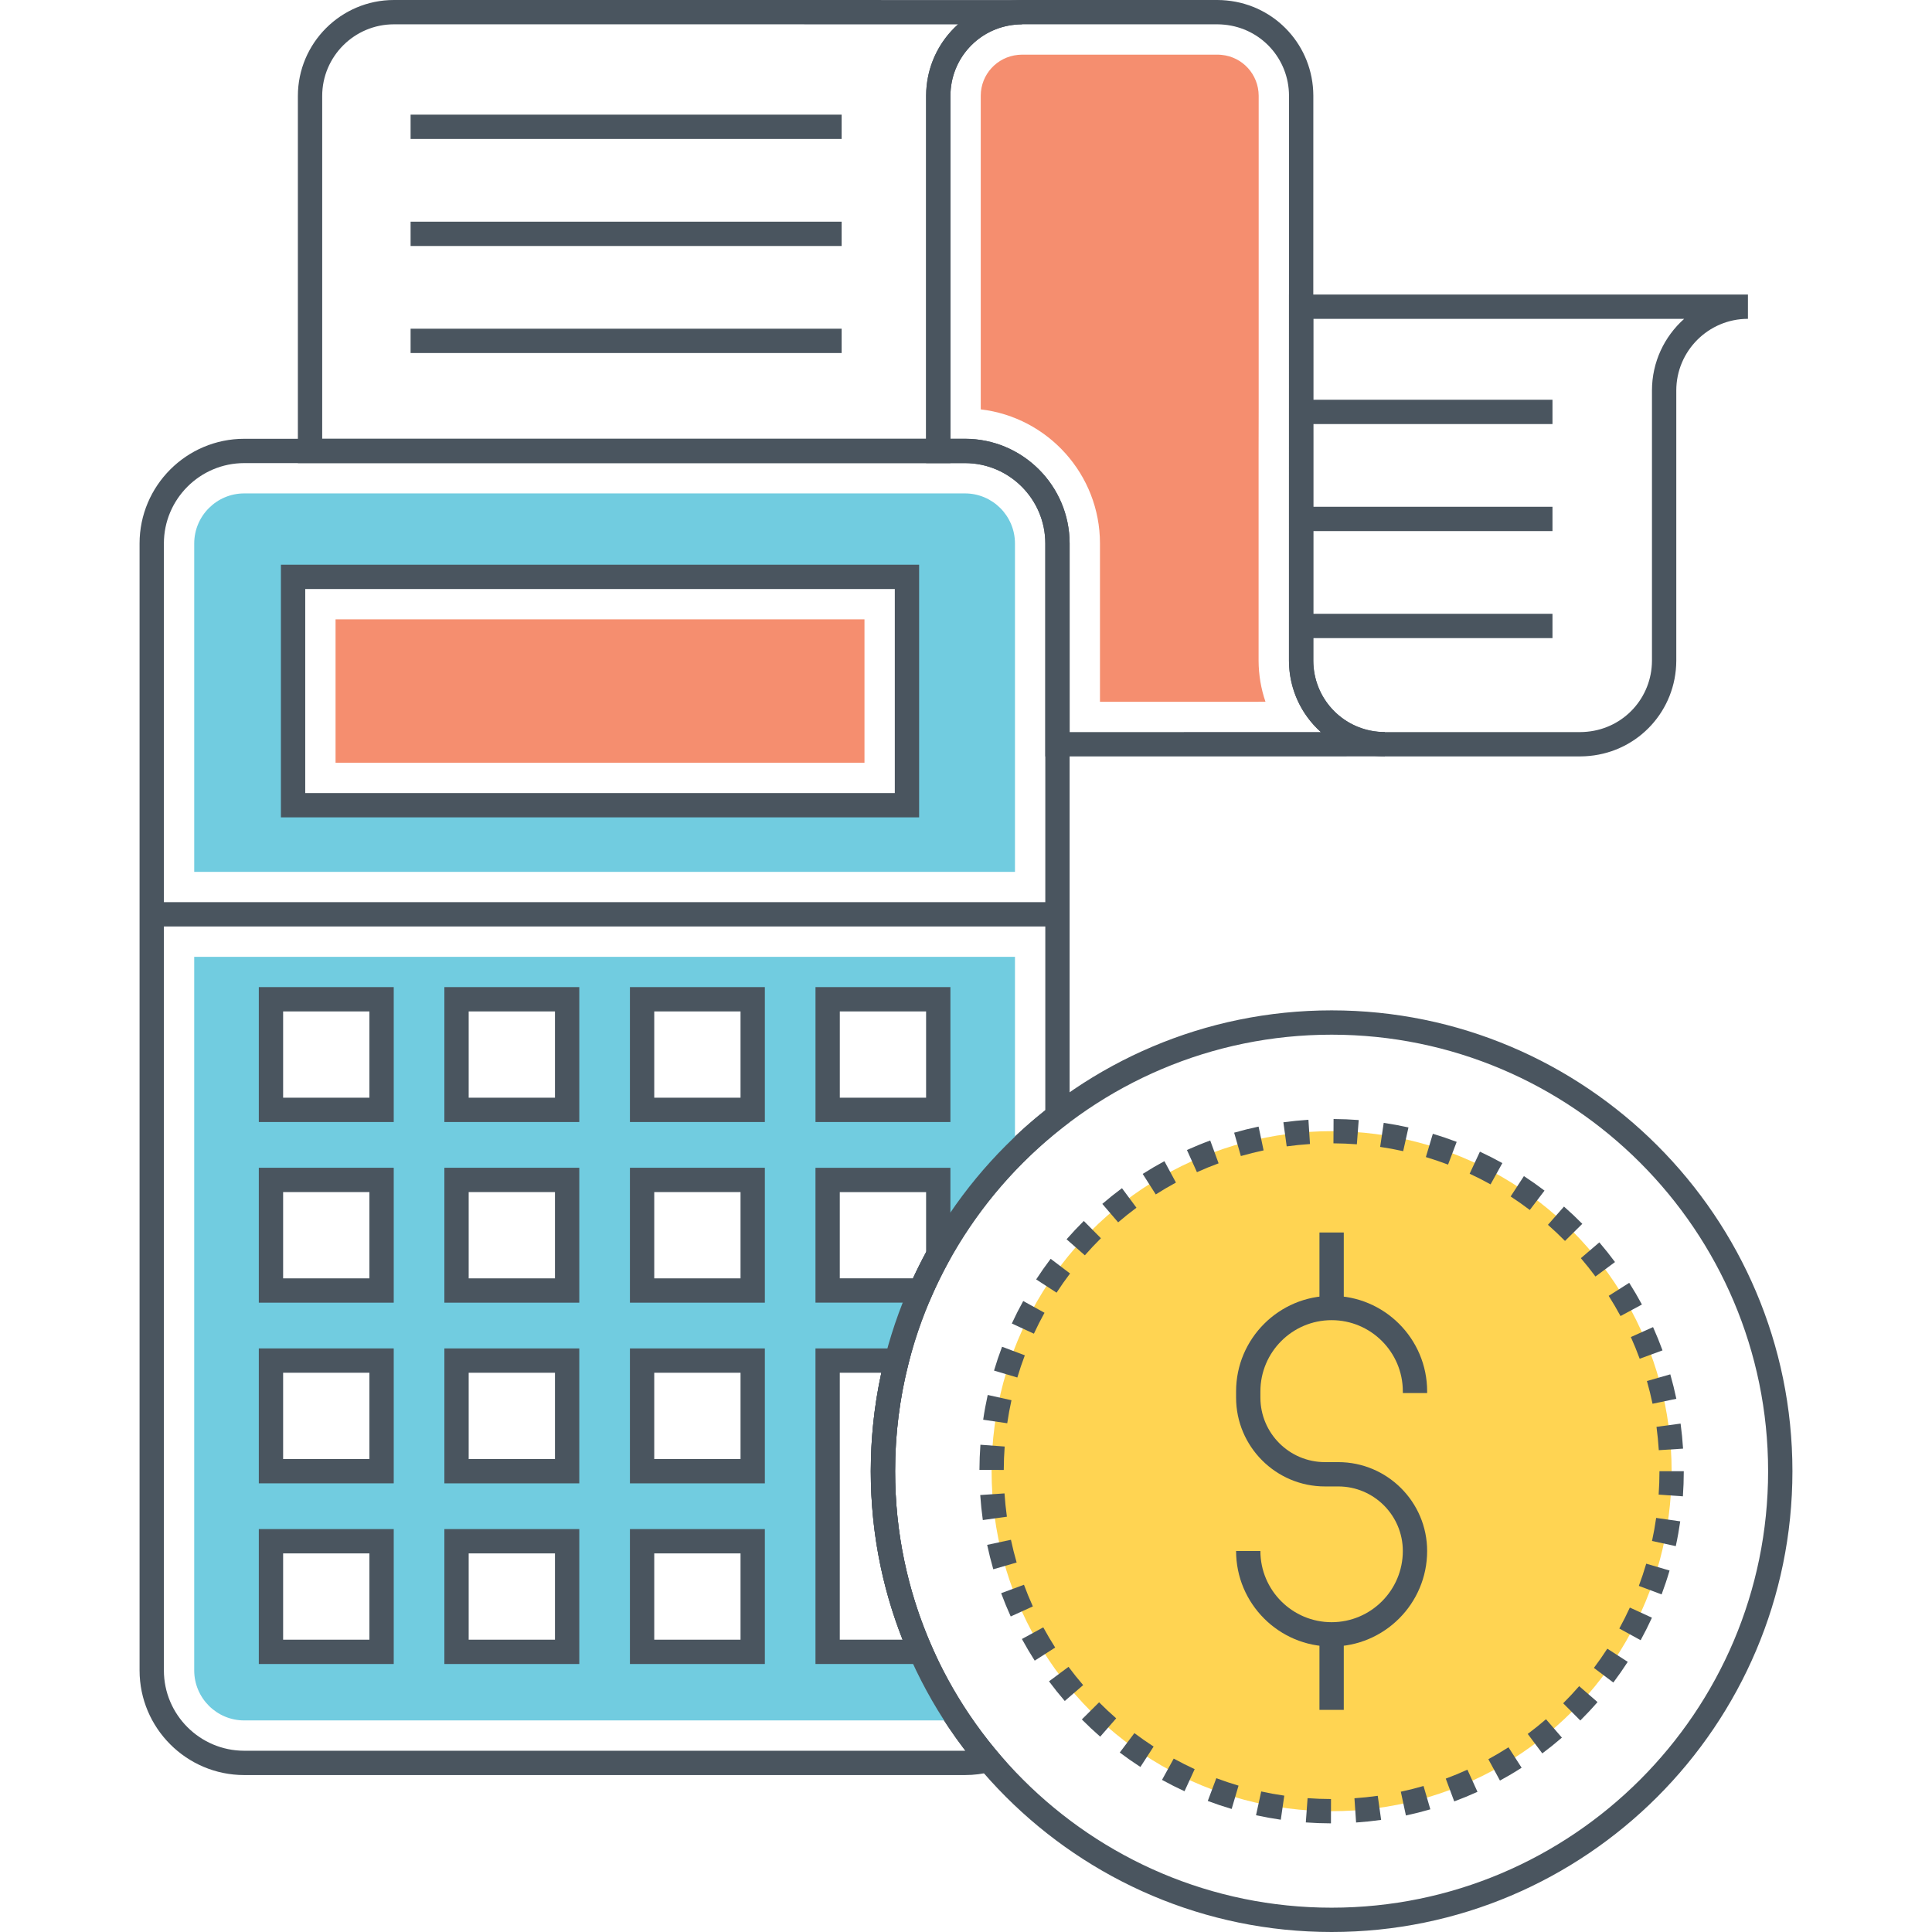
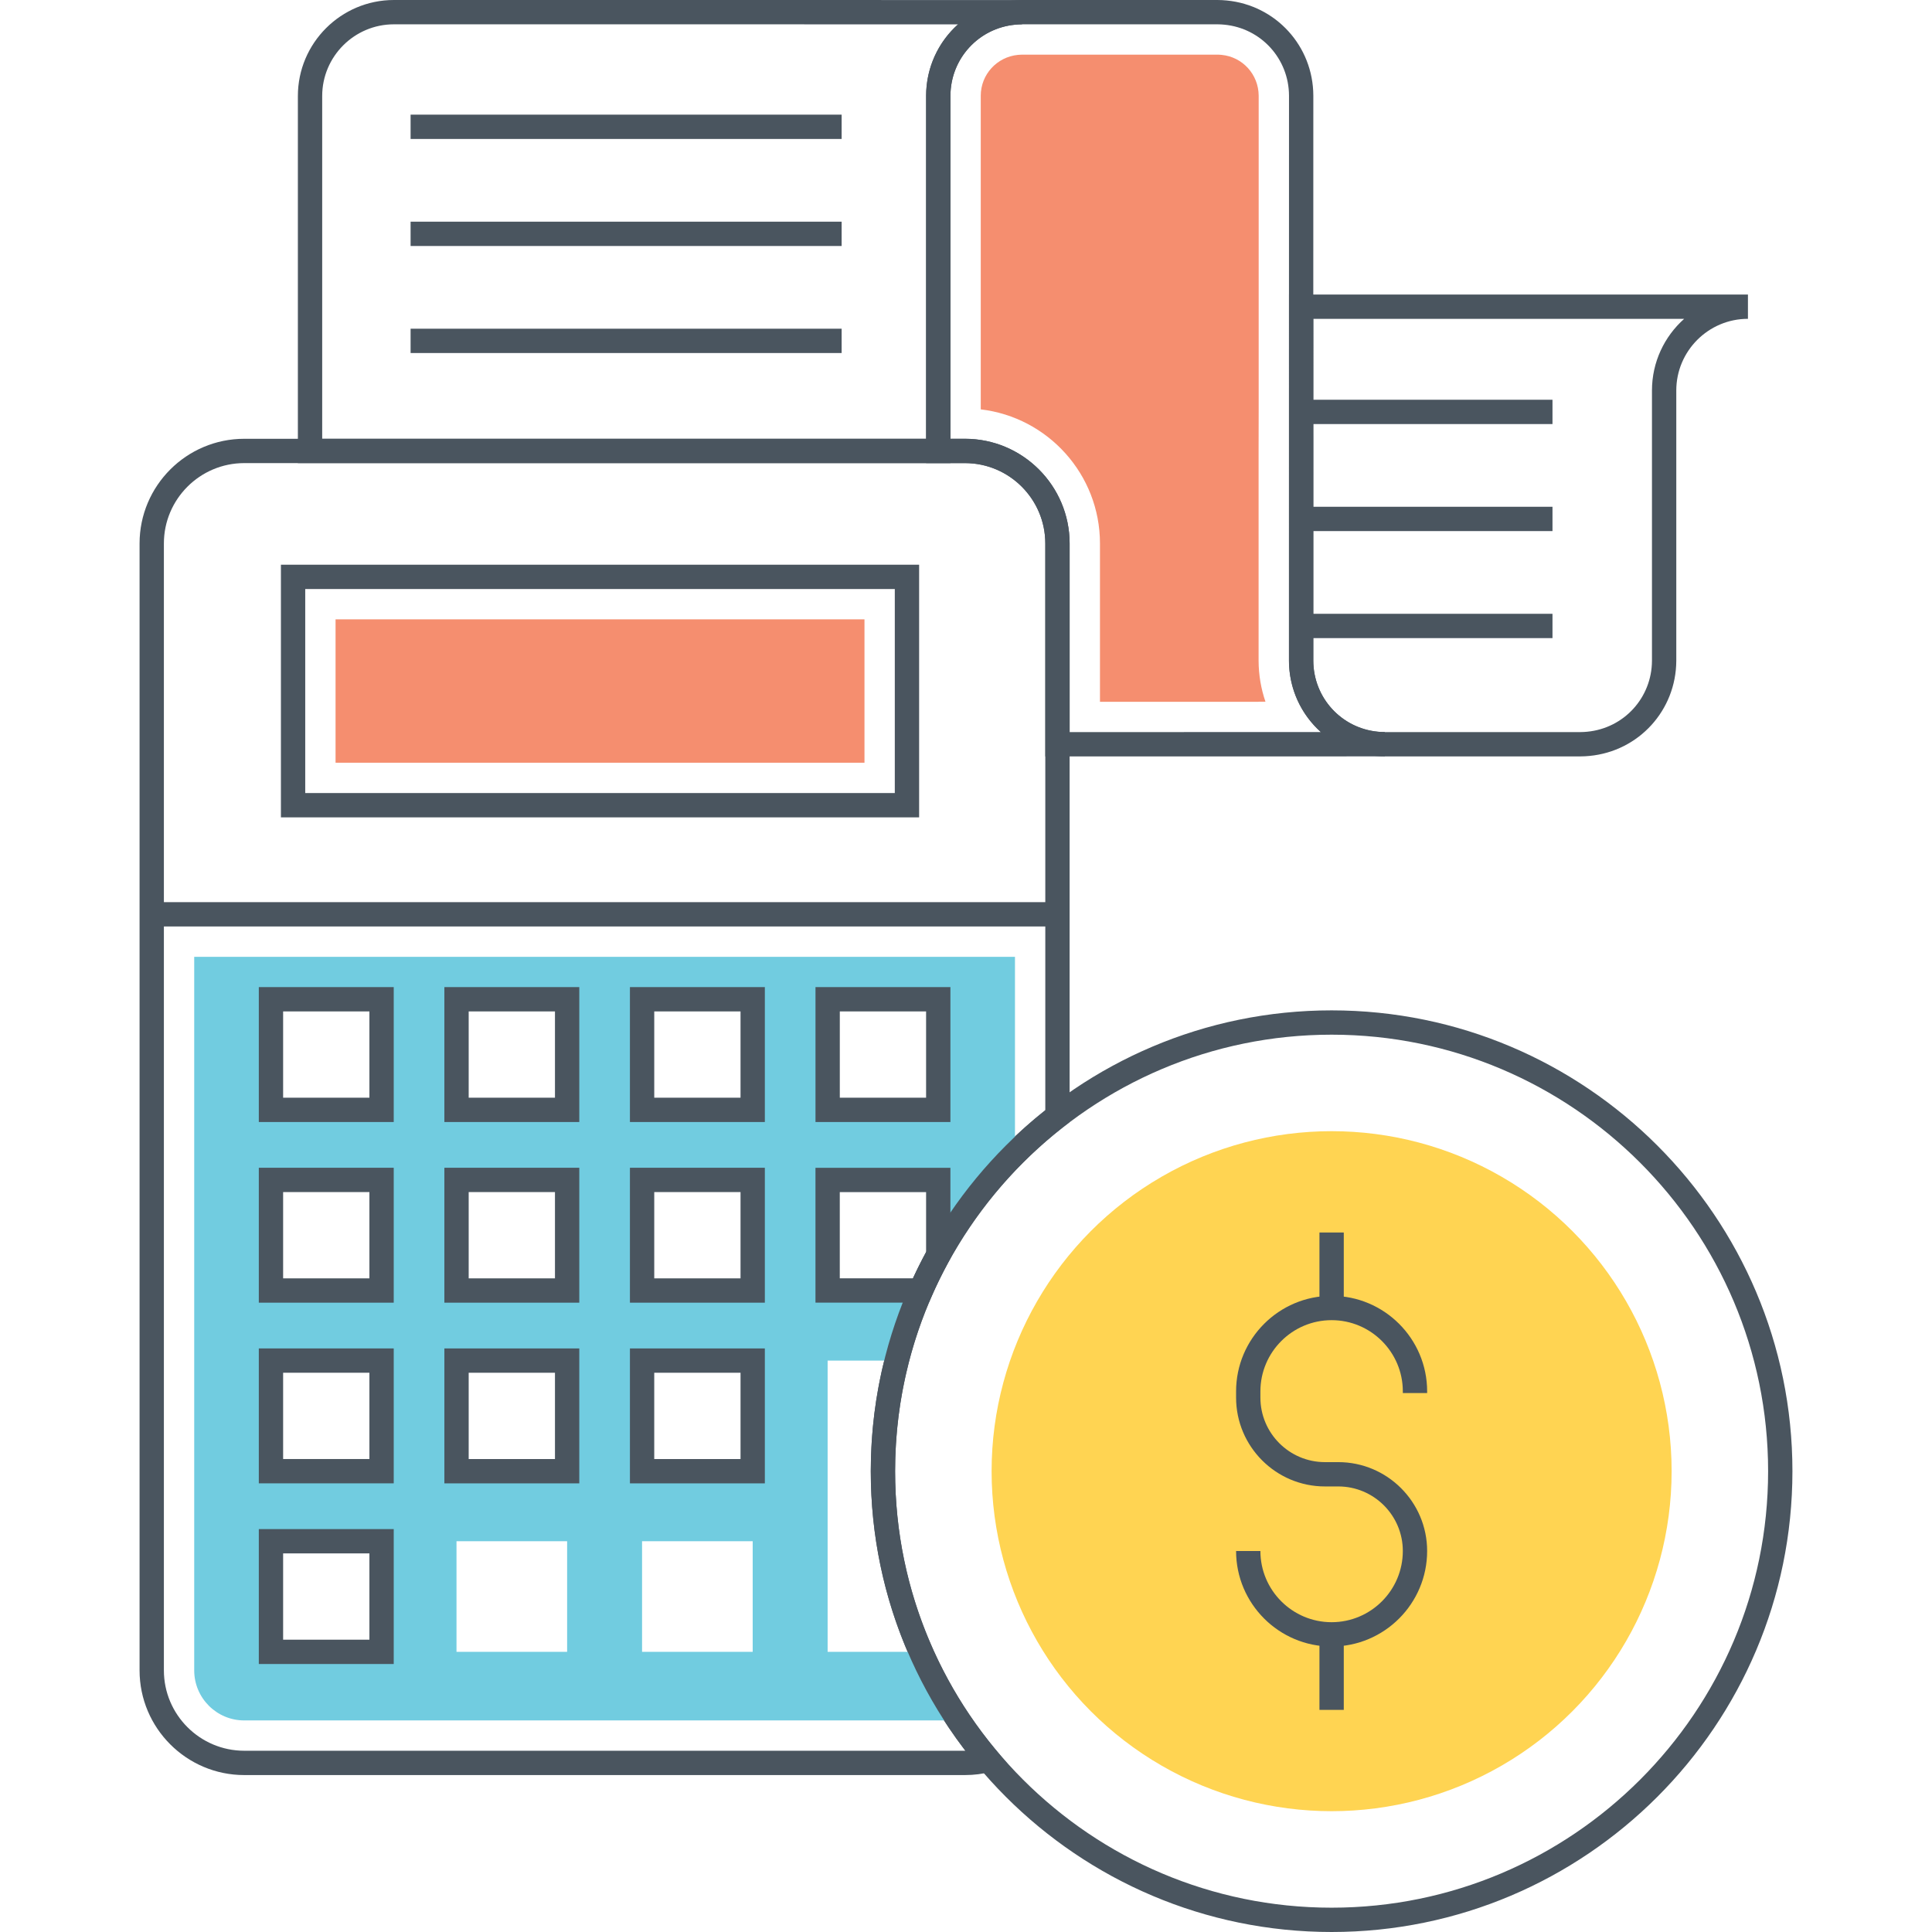
<svg xmlns="http://www.w3.org/2000/svg" version="1.1" id="Layer_1" x="0px" y="0px" viewBox="0 0 512 512" style="enable-background:new 0 0 512 512;" xml:space="preserve">
  <style type="text/css">
	.st0{fill:#71CCE0;}
	.st1{fill:#DFDFDF;}
	.st2{fill:#4A555F;}
	.st3{fill:#FFD452;}
	.st4{fill:#F58E6F;}
	.st5{fill:#FFFFFF;}
	.st6{fill:none;}
</style>
  <g>
    <g>
      <g>
        <circle class="st3" cx="352.891" cy="389.878" r="90.106" />
      </g>
    </g>
    <g>
      <g>
        <g>
          <path class="st2" d="M255.739,116.284H64.73c-15.296,0-27.742,12.446-27.742,27.743v298.639      c0,15.298,12.446,27.744,27.742,27.744h191.009c2.394,0,4.747-0.301,6.996-0.896l4.925-1.303l-3.289-3.891      c-2.725-3.226-5.313-6.655-7.688-10.184c-3.761-5.62-7.025-11.566-9.704-17.68c-6.482-14.679-9.769-30.347-9.769-46.568      c0-9.687,1.194-19.283,3.549-28.527c1.573-6.223,3.665-12.3,6.226-18.078c1.303-2.988,2.813-6.052,4.485-9.103      c5.29-9.621,11.946-18.45,19.787-26.25c3.365-3.364,7.048-6.598,10.95-9.613l1.252-0.967V144.027      C283.459,128.729,271.025,116.284,255.739,116.284z M277.015,294.198c-3.656,2.899-7.119,5.979-10.308,9.169      c-8.271,8.226-15.298,17.549-20.886,27.712c-1.766,3.223-3.363,6.462-4.734,9.608c-2.702,6.095-4.913,12.519-6.572,19.087      c-2.488,9.758-3.749,19.89-3.749,30.113c0,17.123,3.472,33.667,10.314,49.163c2.828,6.453,6.276,12.735,10.253,18.677      c1.426,2.122,2.926,4.208,4.483,6.239c-0.025,0-0.052,0-0.078,0H64.73c-11.743,0-21.298-9.555-21.298-21.3V144.027      c0-11.744,9.555-21.299,21.298-21.299h191.009c11.732,0,21.277,9.555,21.277,21.299V294.198z" />
        </g>
      </g>
    </g>
    <g>
      <g>
        <g>
-           <path class="st0" d="M255.723,130.759H64.723c-7.303,0-13.253,5.95-13.253,13.275v87.016h217.507v-87.016      C268.977,136.709,263.048,130.759,255.723,130.759z M240.344,213.393H77.675v-60.509h162.669V213.393z" />
-         </g>
+           </g>
      </g>
    </g>
    <g>
      <g>
        <g>
          <path class="st0" d="M268.979,305.652v-52.081H51.468v189.096c0,7.318,5.944,13.262,13.24,13.262h189.298      c-3.828-5.719-7.183-11.799-9.975-18.171H219.33V360.57h18.306c1.621-6.417,3.76-12.632,6.395-18.576H219.33V312.7h29.317      v19.927C254.119,322.675,260.986,313.601,268.979,305.652z M101.117,437.758H71.8v-29.317h29.317V437.758z M101.117,389.887      H71.8V360.57h29.317V389.887z M101.117,341.994H71.8V312.7h29.317V341.994z M101.117,294.124H71.8v-29.317h29.317V294.124z       M150.294,437.758h-29.317v-29.317h29.317V437.758z M150.294,389.887h-29.317V360.57h29.317V389.887z M150.294,341.994h-29.317      V312.7h29.317V341.994z M150.294,294.124h-29.317v-29.317h29.317V294.124z M199.47,437.758h-29.317v-29.317h29.317V437.758z       M199.47,389.887h-29.317V360.57h29.317V389.887z M199.47,341.994h-29.317V312.7h29.317V341.994z M199.47,294.124h-29.317      v-29.317h29.317V294.124z M219.33,294.124v-29.317h29.317v29.317H219.33z" />
        </g>
      </g>
    </g>
    <g>
      <g>
        <g>
          <path class="st2" d="M74.446,149.652v66.957h169.131v-66.957H74.446z M237.133,210.165H80.89v-54.069h156.242V210.165z" />
        </g>
      </g>
    </g>
    <g>
      <g>
        <rect x="88.927" y="164.132" class="st4" width="140.169" height="37.997" />
      </g>
    </g>
    <g>
      <g>
        <rect x="40.21" y="239.08" class="st2" width="242.534" height="6.444" />
      </g>
    </g>
    <g>
      <g>
        <g>
          <path class="st2" d="M68.587,261.591v35.755h35.755v-35.755H68.587z M97.898,290.902H75.031v-22.866h22.867V290.902z" />
        </g>
      </g>
    </g>
    <g>
      <g>
        <g>
          <path class="st2" d="M117.763,261.591v35.755h35.755v-35.755H117.763z M147.073,290.902h-22.867v-22.866h22.867V290.902z" />
        </g>
      </g>
    </g>
    <g>
      <g>
        <g>
          <path class="st2" d="M166.938,261.591v35.755h35.755v-35.755H166.938z M196.249,290.902h-22.867v-22.866h22.867V290.902z" />
        </g>
      </g>
    </g>
    <g>
      <g>
        <g>
          <path class="st2" d="M216.114,261.591v35.755h35.755v-35.755H216.114z M245.425,290.902h-22.867v-22.866h22.867V290.902z" />
        </g>
      </g>
    </g>
    <g>
      <g>
        <g>
          <path class="st2" d="M68.587,309.468v35.755h35.755v-35.755H68.587z M97.898,338.779H75.031v-22.867h22.867V338.779z" />
        </g>
      </g>
    </g>
    <g>
      <g>
        <g>
          <path class="st2" d="M117.763,309.468v35.755h35.755v-35.755H117.763z M147.073,338.779h-22.867v-22.867h22.867V338.779z" />
        </g>
      </g>
    </g>
    <g>
      <g>
        <g>
          <path class="st2" d="M166.938,309.468v35.755h35.755v-35.755H166.938z M196.249,338.779h-22.867v-22.867h22.867V338.779z" />
        </g>
      </g>
    </g>
    <g>
      <g>
        <g>
          <path class="st2" d="M216.108,309.478v35.738h30.034l0.843-1.933c1.303-2.988,2.813-6.052,4.487-9.107l0.396-0.723v-23.975      H216.108z M245.425,331.809c-1.256,2.327-2.421,4.66-3.48,6.963h-19.393v-22.85h22.873V331.809z" />
        </g>
      </g>
    </g>
    <g>
      <g>
        <g>
          <path class="st2" d="M68.587,357.345V393.1h35.755v-35.755H68.587z M97.898,386.656H75.031V363.79h22.867V386.656z" />
        </g>
      </g>
    </g>
    <g>
      <g>
        <g>
          <path class="st2" d="M117.763,357.345V393.1h35.755v-35.755H117.763z M147.073,386.656h-22.867V363.79h22.867V386.656z" />
        </g>
      </g>
    </g>
    <g>
      <g>
        <g>
          <path class="st2" d="M166.938,357.345V393.1h35.755v-35.755H166.938z M196.249,386.656h-22.867V363.79h22.867V386.656z" />
        </g>
      </g>
    </g>
    <g>
      <g>
        <g>
          <path class="st2" d="M68.587,405.223v35.756h35.755v-35.756H68.587z M97.898,434.534H75.031v-22.868h22.867V434.534z" />
        </g>
      </g>
    </g>
    <g>
      <g>
        <g>
-           <path class="st2" d="M117.763,405.223v35.756h35.755v-35.756H117.763z M147.073,434.534h-22.867v-22.868h22.867V434.534z" />
-         </g>
-       </g>
-     </g>
-     <g>
-       <g>
-         <g>
-           <path class="st2" d="M166.938,405.223v35.756h35.755v-35.756H166.938z M196.249,434.534h-22.867v-22.868h22.867V434.534z" />
-         </g>
-       </g>
-     </g>
-     <g>
-       <g>
-         <g>
-           <path class="st2" d="M246.979,436.456c-6.482-14.679-9.769-30.347-9.769-46.568c0-9.687,1.194-19.283,3.547-28.521l1.026-4.018      h-25.675v83.631h32.868L246.979,436.456z M222.552,434.535v-70.743h11.013c-1.859,8.509-2.798,17.268-2.798,26.095      c0,15.469,2.832,30.463,8.428,44.648H222.552z" />
-         </g>
+           </g>
+       </g>
+     </g>
+     <g>
+       <g>
+         <g>
+           </g>
+       </g>
+     </g>
+     <g>
+       <g>
+         <g>
+           </g>
      </g>
    </g>
    <g>
      <g>
        <path class="st2" d="M378.207,369.176v-0.448c0-13.959-11.357-25.316-25.315-25.316c-13.96,0-25.317,11.357-25.317,25.316v1.646     c0,12.985,10.564,23.549,23.548,23.549h3.535c9.431,0,17.104,7.673,17.104,17.104c0,10.406-8.466,18.873-18.871,18.873     c-10.406,0-18.873-8.466-18.873-18.872h-6.444c0,13.959,11.357,25.316,25.317,25.316c13.958,0,25.315-11.357,25.315-25.317     c0-12.984-10.564-23.548-23.548-23.548h-3.535c-9.431,0-17.104-7.673-17.104-17.104v-1.646c0-10.406,8.466-18.872,18.873-18.872     c10.405,0,18.871,8.466,18.871,18.872v0.448H378.207z" />
      </g>
    </g>
    <g>
      <g>
        <rect x="349.67" y="326.625" class="st2" width="6.444" height="20.01" />
      </g>
    </g>
    <g>
      <g>
        <rect x="349.67" y="433.123" class="st2" width="6.444" height="20.01" />
      </g>
    </g>
    <g>
      <g>
        <g>
-           <path class="st2" d="M291.756,328.144l-4.535-4.577c-1.578,1.563-3.115,3.198-4.569,4.858l4.846,4.246      C288.853,331.125,290.285,329.601,291.756,328.144z M276.804,347.9l-5.639-3.119c-1.078,1.948-2.094,3.952-3.021,5.957      l5.848,2.704C274.855,351.577,275.801,349.712,276.804,347.9z M266.248,383.346l-6.427-0.476c-0.161,2.2-0.25,4.442-0.258,6.661      l6.444,0.025C266.015,387.487,266.095,385.396,266.248,383.346z M283.573,337.488l-5.135-3.891      c-1.336,1.761-2.626,3.6-3.839,5.461l5.404,3.514C281.129,340.838,282.331,339.128,283.573,337.488z M271.587,359.175      l-6.029-2.276c-0.787,2.082-1.504,4.209-2.131,6.321l6.176,1.838C270.188,363.092,270.855,361.113,271.587,359.175z       M276.476,431.266l-5.659,3.086c1.072,1.962,2.211,3.892,3.39,5.735l5.429-3.47      C278.538,434.898,277.475,433.098,276.476,431.266z M283.168,441.726l-5.169,3.845c1.313,1.767,2.717,3.519,4.172,5.206      l4.879-4.208C285.698,445,284.391,443.37,283.168,441.726z M271.36,419.978l-6.045,2.236c0.77,2.077,1.621,4.15,2.534,6.164      l5.869-2.662C272.868,423.841,272.075,421.912,271.36,419.978z M266.204,395.767l-6.431,0.432      c0.149,2.215,0.38,4.447,0.684,6.633l6.381-0.887C266.554,399.909,266.343,397.832,266.204,395.767z M267.909,408.059      l-6.301,1.347c0.466,2.178,1.011,4.355,1.621,6.467l6.192-1.79C268.851,412.115,268.344,410.089,267.909,408.059z       M422.812,338.29l5.181-3.832c-1.317-1.781-2.714-3.537-4.153-5.218l-4.896,4.19      C420.284,334.996,421.584,336.631,422.812,338.29z M429.455,348.77l5.672-3.056c-1.051-1.953-2.184-3.889-3.367-5.753      l-5.441,3.45C427.42,345.147,428.475,346.95,429.455,348.77z M286.698,455.67c1.554,1.564,3.193,3.099,4.869,4.562l4.237-4.856      c-1.563-1.363-3.088-2.792-4.533-4.248L286.698,455.67z M434.533,360.082l6.05-2.217c-0.764-2.088-1.609-4.164-2.507-6.169      l-5.882,2.637C433.033,356.2,433.82,358.135,434.533,360.082z M373.258,298.779c-2.171-0.481-4.378-0.89-6.559-1.214      l-0.944,6.375c2.031,0.301,4.084,0.681,6.106,1.13L373.258,298.779z M439.599,384.311l6.431-0.407      c-0.141-2.216-0.361-4.448-0.656-6.636l-6.385,0.862C439.263,380.167,439.469,382.246,439.599,384.311z M437.938,372.009      l6.31-1.315c-0.453-2.165-0.99-4.345-1.601-6.479l-6.197,1.771C437.019,367.97,437.518,369.998,437.938,372.009z       M386.035,302.606c-2.073-0.788-4.2-1.509-6.318-2.144l-1.85,6.173c1.972,0.591,3.952,1.262,5.882,1.995L386.035,302.606z       M419.327,324.329c-1.557-1.576-3.188-3.116-4.852-4.577l-4.254,4.839c1.548,1.362,3.069,2.797,4.521,4.267L419.327,324.329z       M398.141,308.232c-1.951-1.082-3.952-2.1-5.949-3.028l-2.719,5.842c1.861,0.865,3.725,1.814,5.542,2.822L398.141,308.232z       M409.311,315.526c-1.773-1.347-3.608-2.64-5.456-3.846l-3.52,5.397c1.718,1.122,3.428,2.326,5.078,3.58L409.311,315.526z       M268.048,371.071l-6.293-1.393c-0.476,2.158-0.883,4.367-1.204,6.563l6.377,0.934      C267.226,375.131,267.603,373.077,268.048,371.071z M414.257,451.383l4.543,4.566c1.561-1.551,3.094-3.192,4.558-4.878      l-4.862-4.227C417.133,448.412,415.707,449.939,414.257,451.383z M404.866,459.508l3.86,5.16      c1.775-1.328,3.522-2.733,5.194-4.179l-4.212-4.875C408.147,456.961,406.519,458.271,404.866,459.508z M394.428,466.21      l3.079,5.66c1.94-1.055,3.87-2.199,5.739-3.401l-3.482-5.42C398.026,464.165,396.23,465.229,394.428,466.21z M358.94,476.556      l0.441,6.429c2.211-0.152,4.443-0.385,6.635-0.694l-0.898-6.381C363.076,476.197,360.998,476.415,358.94,476.556z       M297.335,314.881c-1.779,1.32-3.532,2.72-5.213,4.163l4.199,4.888c1.563-1.343,3.197-2.646,4.852-3.875L297.335,314.881z       M371.232,474.823l1.351,6.302c2.165-0.465,4.34-1.015,6.471-1.636l-1.804-6.186      C375.268,473.879,373.244,474.392,371.232,474.823z M422.402,442.012l5.152,3.872c1.332-1.771,2.616-3.614,3.818-5.477      l-5.416-3.493C424.838,438.649,423.642,440.364,422.402,442.012z M437.803,408.372l6.297,1.368      c0.47-2.162,0.866-4.373,1.179-6.569l-6.381-0.908C438.609,404.307,438.24,406.363,437.803,408.372z M439.775,389.878      c0,2.079-0.073,4.167-0.218,6.207l6.427,0.457c0.155-2.192,0.235-4.435,0.235-6.664H439.775z M434.309,420.28l6.037,2.255      c0.778-2.081,1.487-4.211,2.108-6.332l-6.184-1.812C435.691,416.362,435.032,418.344,434.309,420.28z M429.136,431.576      l5.651,3.096c1.061-1.938,2.07-3.946,2.995-5.966l-5.857-2.685C431.064,427.903,430.124,429.771,429.136,431.576z       M383.143,471.352l2.245,6.041c2.073-0.77,4.145-1.625,6.159-2.543l-2.668-5.865C387,469.839,385.07,470.635,383.143,471.352z       M320.072,477.272c2.073,0.778,4.202,1.492,6.329,2.12l1.825-6.18c-1.978-0.585-3.96-1.249-5.888-1.973L320.072,477.272z       M320.722,302.245c-2.077,0.761-4.153,1.609-6.173,2.52l2.651,5.874c1.877-0.846,3.809-1.635,5.741-2.344L320.722,302.245z       M307.946,471.689c1.944,1.071,3.95,2.083,5.961,3.009l2.693-5.854c-1.871-0.861-3.738-1.803-5.55-2.799L307.946,471.689z       M360.073,296.823c-2.2-0.169-4.441-0.26-6.662-0.272l-0.034,6.444c2.068,0.01,4.156,0.096,6.205,0.253L360.073,296.823z       M296.748,464.437c1.762,1.33,3.602,2.618,5.469,3.827l3.503-5.41c-1.739-1.125-3.451-2.323-5.091-3.561L296.748,464.437z       M308.577,307.723c-1.945,1.051-3.881,2.187-5.75,3.378l3.461,5.435c1.741-1.109,3.541-2.166,5.351-3.144L308.577,307.723z       M333.537,298.56c-2.175,0.459-4.353,1.001-6.475,1.612l1.779,6.192c1.976-0.567,4.004-1.072,6.027-1.499L333.537,298.56z       M346.056,482.96c2.194,0.159,4.437,0.242,6.662,0.247l0.013-6.444c-2.075-0.004-4.164-0.082-6.209-0.23L346.056,482.96z       M346.746,296.75c-2.213,0.144-4.445,0.368-6.637,0.668l0.877,6.385c2.039-0.28,4.116-0.489,6.176-0.622L346.746,296.75z       M332.859,481.051c2.161,0.473,4.369,0.874,6.564,1.19l0.923-6.377c-2.043-0.296-4.099-0.669-6.11-1.109L332.859,481.051z" />
-         </g>
+           </g>
      </g>
    </g>
    <g>
      <g>
        <g>
          <path class="st2" d="M352.892,267.757c-67.339,0-122.122,54.784-122.122,122.121C230.77,457.216,285.553,512,352.892,512      c67.337,0,122.12-54.784,122.12-122.122C475.012,322.541,420.229,267.757,352.892,267.757z M352.892,505.556      c-63.786,0-115.678-51.893-115.678-115.678s51.892-115.677,115.678-115.677c63.784,0,115.676,51.892,115.676,115.677      S416.676,505.556,352.892,505.556z" />
        </g>
      </g>
    </g>
    <g>
      <g>
        <g>
-           <path class="st2" d="M104.388,0C90.357,0,78.941,11.415,78.941,25.446v97.279h172.934v-97.37      c0.046-9.79,7.415-17.877,17.142-18.813c0.608-0.059,1.223-0.088,1.844-0.088V0.009L104.388,0z M245.431,25.339v90.942H85.385      V25.446c0-10.478,8.525-19.002,19.003-19.002l149.509,0.009C248.701,11.097,245.467,17.844,245.431,25.339z" />
+           <path class="st2" d="M104.388,0C90.357,0,78.941,11.415,78.941,25.446v97.279h172.934v-97.37      c0.046-9.79,7.415-17.877,17.142-18.813c0.608-0.059,1.223-0.088,1.844-0.088V0.009L104.388,0M245.431,25.339v90.942H85.385      V25.446c0-10.478,8.525-19.002,19.003-19.002l149.509,0.009C248.701,11.097,245.467,17.844,245.431,25.339z" />
        </g>
      </g>
    </g>
    <g>
      <g>
        <g>
          <path class="st2" d="M341.6,78.05l0.006,97.084c0.05,13.106,9.918,23.936,22.959,25.193c0.822,0.078,1.642,0.128,2.465,0.128      h51.777c0.826,0,1.653-0.05,2.448-0.128c13.047-1.254,22.925-12.085,22.978-25.206v-71.635c0-10.472,8.519-18.992,18.99-18.992      V78.05H341.6z M437.789,103.486v71.623c-0.04,9.783-7.413,17.868-17.155,18.804c-0.596,0.058-1.21,0.097-1.827,0.097H367.03      c-0.621,0-1.24-0.04-1.854-0.098c-9.725-0.937-17.088-9.021-17.125-18.791v-59.377l-0.006-3.222V84.494h98.278      C441.088,89.156,437.789,95.943,437.789,103.486z" />
        </g>
      </g>
    </g>
    <g>
      <g>
        <g>
          <path class="st2" d="M365.147,193.92c-9.725-0.937-17.088-9.031-17.125-18.814l0.023-149.785      c-0.052-13.106-9.92-23.938-22.963-25.195C324.261,0.049,323.439,0,322.621,0h-51.766c-0.827,0-1.649,0.05-2.448,0.127      c-13.047,1.255-22.925,12.087-22.976,25.207v97.391h10.291c11.745,0,21.3,9.555,21.3,21.299v56.439h67.778l22.202-0.023v-6.444      C366.38,193.995,365.761,193.977,365.147,193.92z M283.466,194.018v-49.995c0-15.297-12.446-27.743-27.744-27.743h-3.847V25.346      c0.038-9.784,7.409-17.867,17.148-18.805c0.598-0.058,1.214-0.097,1.831-0.097h51.766c0.619,0,1.242,0.041,1.852,0.097      c9.725,0.938,17.088,9.022,17.127,18.792l-0.023,149.785c0.029,7.487,3.256,14.232,8.443,18.877L283.466,194.018z" />
        </g>
      </g>
    </g>
    <g>
      <g>
        <path class="st4" d="M333.541,175.106v-55.603l0.022-11.258V25.376c-0.022-5.637-4.261-10.295-9.827-10.832     c-0.372-0.035-0.745-0.064-1.117-0.064h-51.764c-0.358,0-0.715,0.027-1.062,0.06c-5.612,0.54-9.86,5.198-9.882,10.792v83.156     c17.763,2.081,31.592,17.224,31.592,35.535v41.957h42.039v-0.022h1.818C334.192,182.555,333.557,178.904,333.541,175.106z" />
      </g>
    </g>
    <g>
      <g>
        <rect x="108.812" y="30.383" class="st2" width="114.228" height="6.444" />
      </g>
    </g>
    <g>
      <g>
        <rect x="108.812" y="58.747" class="st2" width="114.228" height="6.444" />
      </g>
    </g>
    <g>
      <g>
        <rect x="108.812" y="87.111" class="st2" width="114.228" height="6.444" />
      </g>
    </g>
    <g>
      <g>
        <rect x="344.799" y="105.936" class="st2" width="66.626" height="6.444" />
      </g>
    </g>
    <g>
      <g>
        <rect x="344.799" y="134.3" class="st2" width="66.626" height="6.444" />
      </g>
    </g>
    <g>
      <g>
        <rect x="344.799" y="162.663" class="st2" width="66.626" height="6.444" />
      </g>
    </g>
  </g>
</svg>